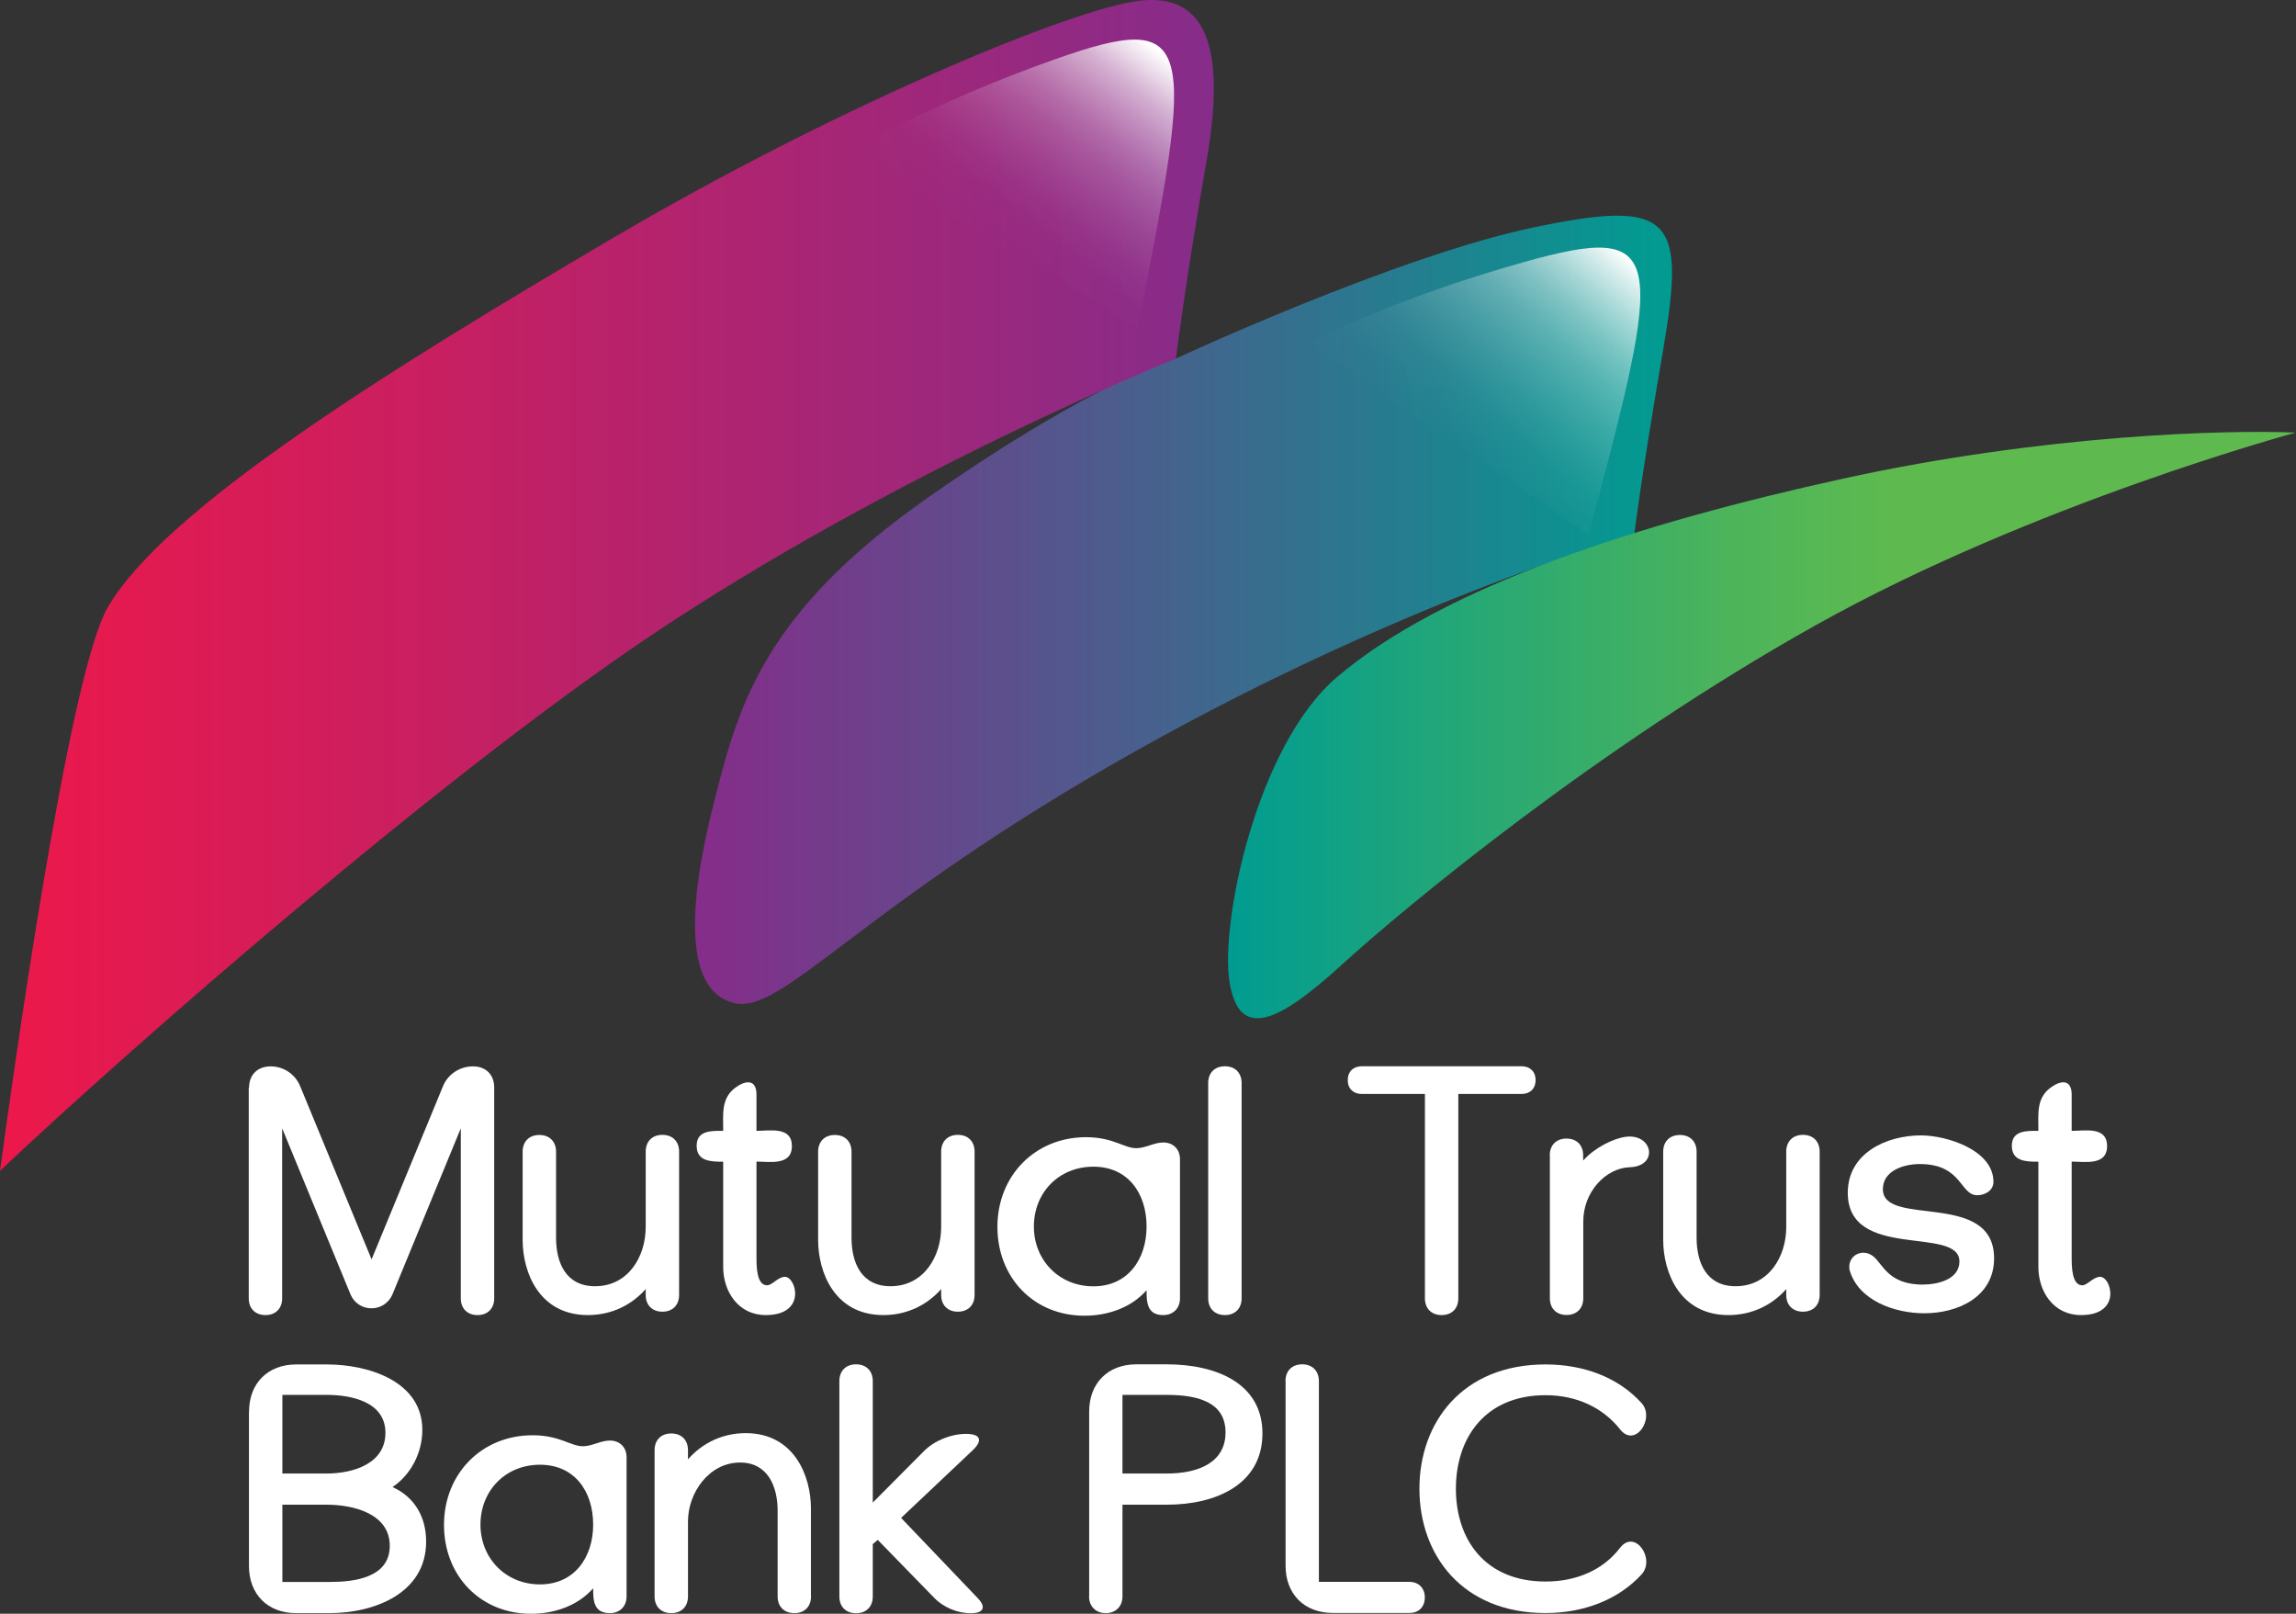
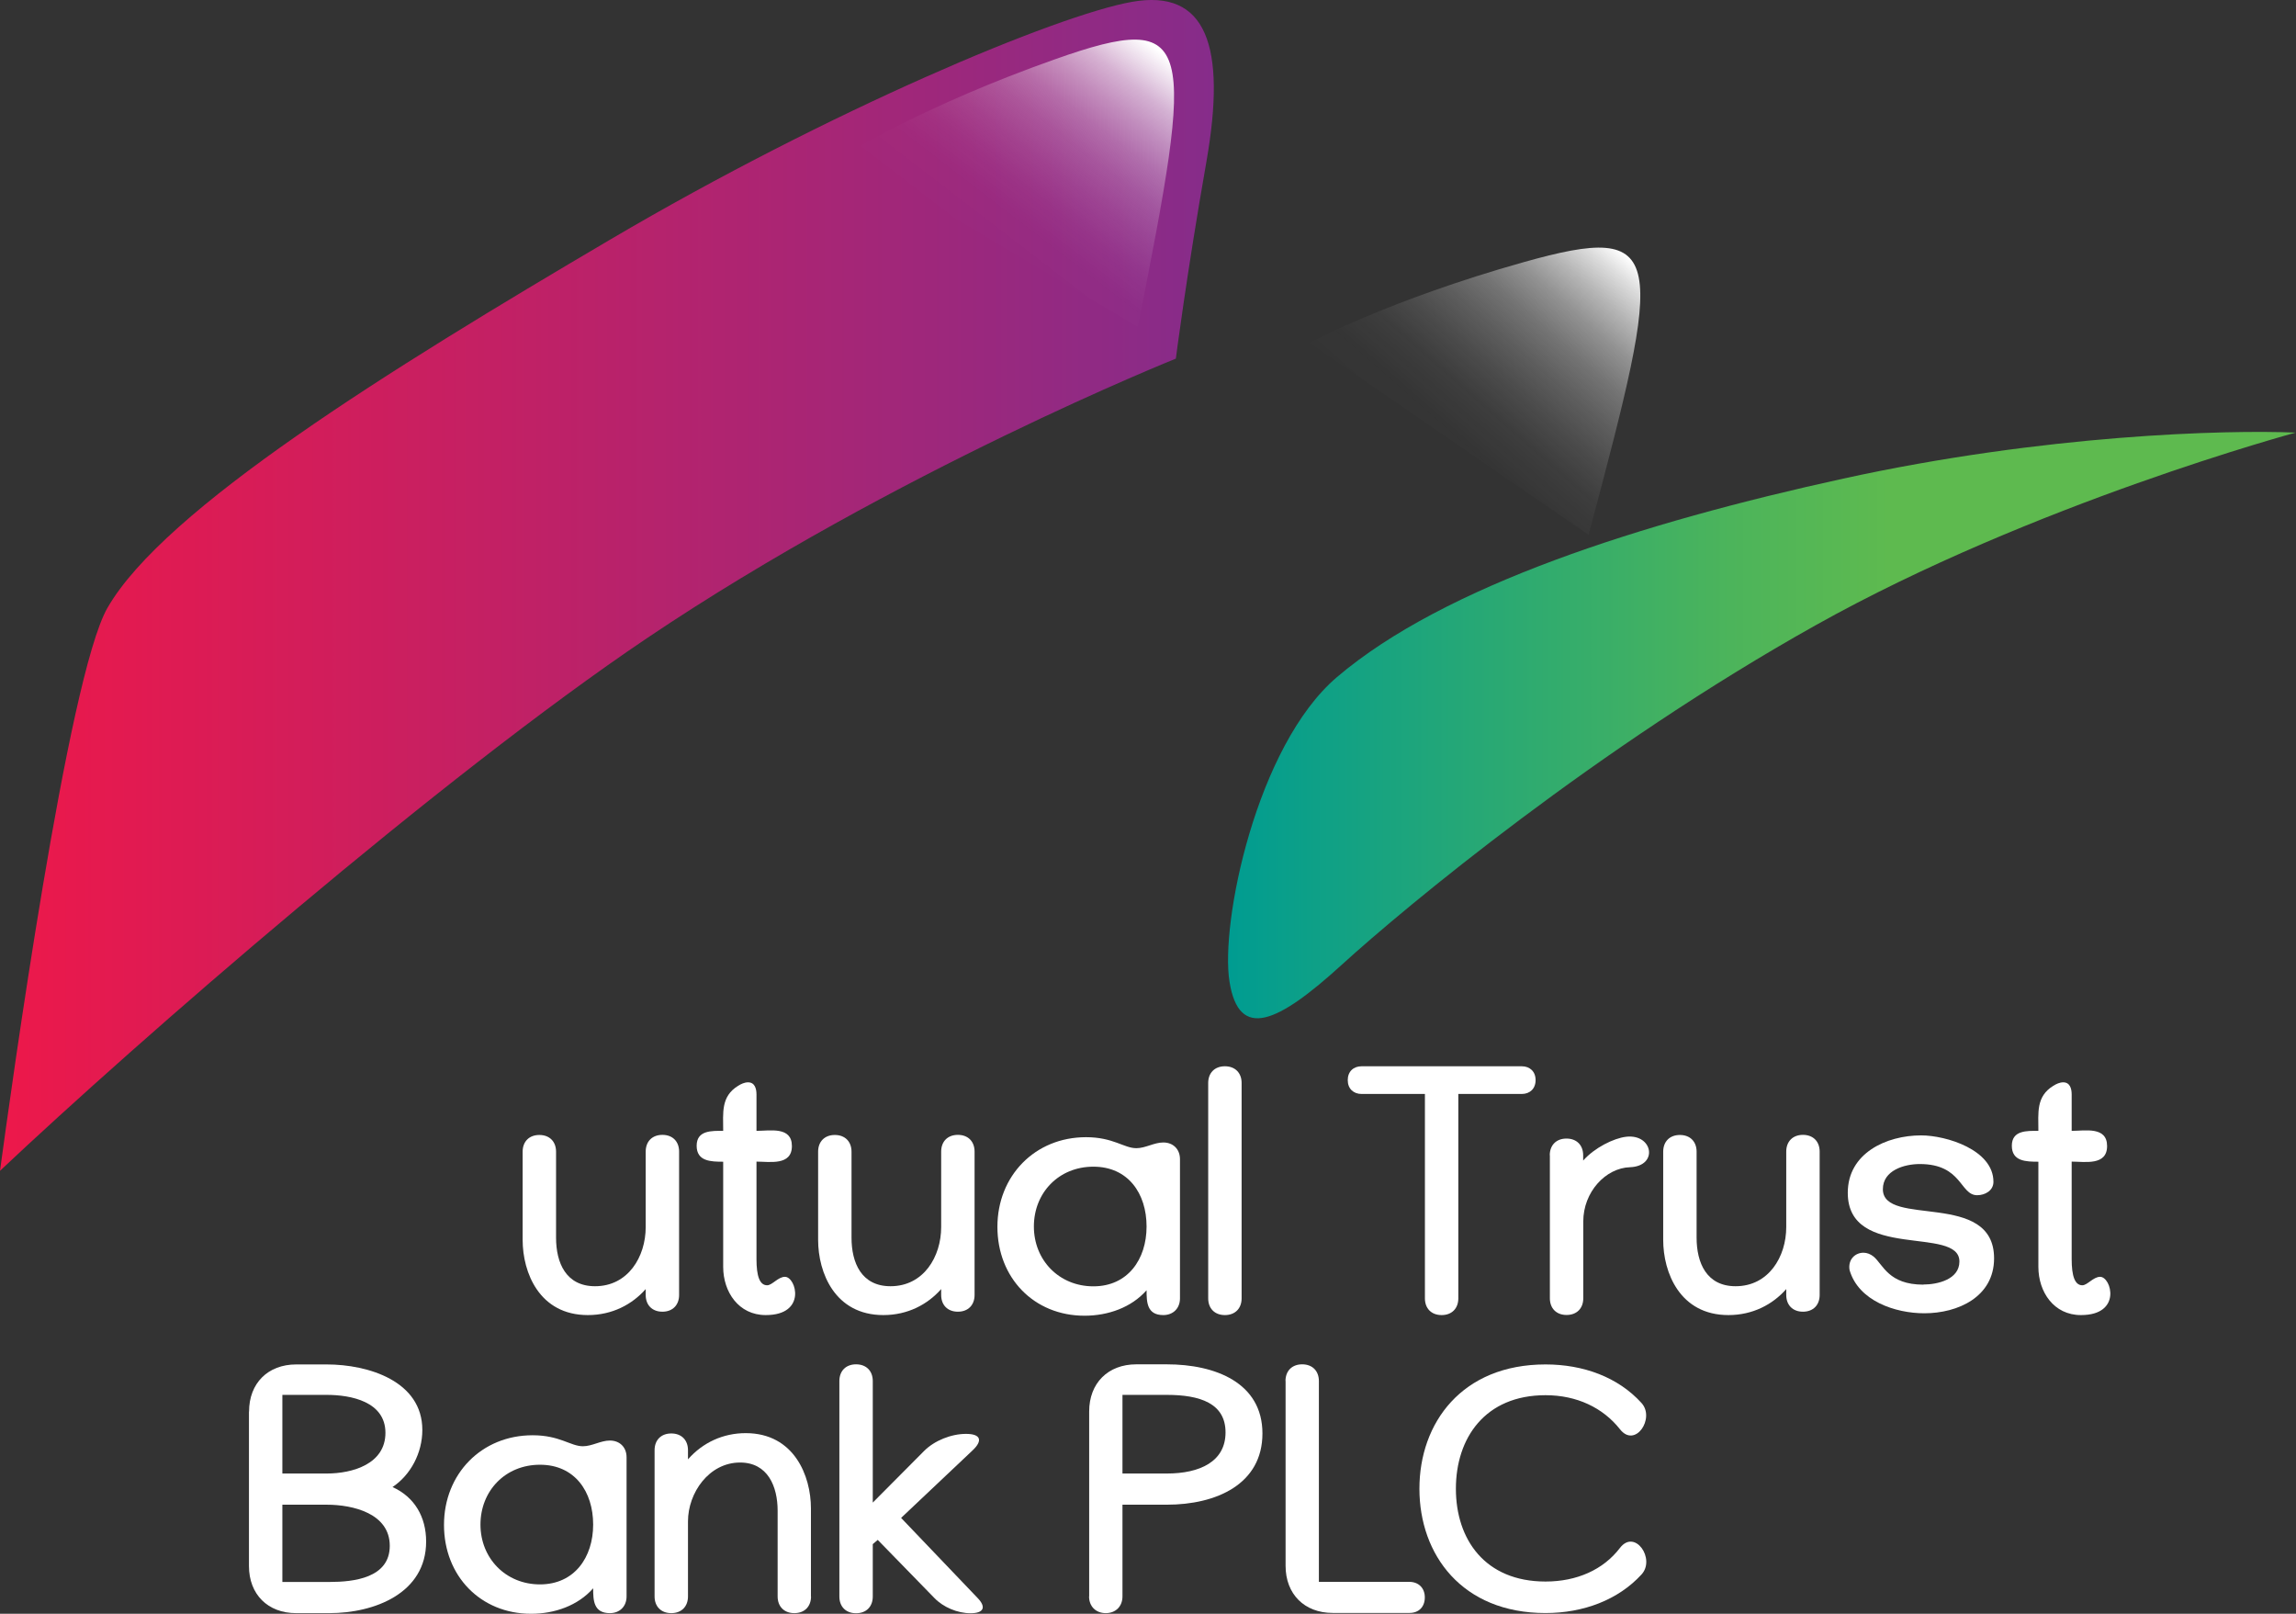
<svg xmlns="http://www.w3.org/2000/svg" width="259" height="182" viewBox="0 0 259 182" fill="none">
  <rect x="0" y="0" width="259" height="182" fill="#333333" stroke="none" />
  <g clip-path="url(#clip0_24_5)">
-     <path d="M132.63 40.446C132.63 40.446 157.518 28.871 173.092 25.629C188.666 22.386 190.181 24.544 187.593 39.576C185.005 54.607 184.349 60.341 184.349 60.341C184.349 60.341 159.14 67.267 127.98 84.778C96.819 102.3 88.281 114.519 82.76 113.112C77.239 111.706 77.572 102.408 80.375 91.155C83.189 79.914 85.789 69.305 104.821 56.014C123.865 42.711 132.63 40.446 132.63 40.446Z" fill="url(#paint0_linear_24_5)" />
    <path d="M259 48.778C259 48.778 229.354 56.777 204.801 70.521C180.247 84.253 158.603 102.205 151.353 108.809C144.102 115.413 139.773 117.356 138.7 110.752C137.615 104.16 141.729 84.098 150.816 76.362C162.956 66.039 185.22 58.946 207.937 53.975C230.654 49.005 251.106 48.456 259 48.79V48.778Z" fill="url(#paint1_linear_24_5)" />
    <path d="M147.716 38.658C147.716 38.658 156.719 33.818 171.888 29.562C188.225 24.973 187.7 28.502 179.198 60.317L147.716 38.658Z" fill="url(#paint2_linear_24_5)" />
    <path d="M0 132.042C1.192 123.28 7.656 76.338 12.116 68.566C18.496 57.432 43.813 41.745 68.808 27.035C93.802 12.326 119.215 1.728 127.658 0.215C136.101 -1.299 138.366 5.185 136.101 18.167C133.823 31.148 132.642 40.446 132.642 40.446C132.642 40.446 101.053 53.093 73.029 71.939C49.668 87.662 15.467 117.451 0 132.042Z" fill="url(#paint3_linear_24_5)" />
    <path d="M95.519 17.344C95.519 17.344 104.189 11.92 119.036 6.675C135.039 1.025 134.741 4.577 128.349 36.882L95.508 17.344H95.519Z" fill="url(#paint4_linear_24_5)" />
-     <path d="M28.095 122.66C28.095 121.218 29.049 120.264 30.528 120.264C32.007 120.264 33.283 121.147 33.843 122.458L41.916 142.031L49.99 122.458C50.55 121.135 51.874 120.264 53.353 120.264C54.831 120.264 55.749 121.218 55.749 122.66V146.43C55.749 147.55 55.034 148.313 53.865 148.313C52.697 148.313 51.981 147.55 51.981 146.43V127.25L44.266 145.989C43.86 146.942 42.942 147.55 41.904 147.55C40.867 147.55 39.949 146.954 39.543 145.989L31.828 127.25V146.43C31.828 147.55 31.112 148.313 29.944 148.313C28.775 148.313 28.06 147.55 28.06 146.43V122.66H28.095Z" fill="white" />
    <path d="M72.826 145.393C71.312 147.109 69.07 148.313 66.315 148.313C60.841 148.313 58.957 143.521 58.957 139.838V129.884C58.957 128.764 59.673 128.001 60.841 128.001C62.01 128.001 62.726 128.764 62.726 129.884V139.587C62.726 142.424 63.846 145.059 67.126 145.059C70.847 145.059 72.838 141.745 72.838 138.383V129.872C72.838 128.752 73.553 127.989 74.722 127.989C75.891 127.989 76.606 128.752 76.606 129.872V146.048C76.606 147.169 75.891 147.932 74.722 147.932C73.553 147.932 72.838 147.169 72.838 146.048V145.369L72.826 145.393Z" fill="white" />
    <path d="M86.373 148.313C83.332 148.313 81.579 145.714 81.579 142.877V131.017C80.184 131.017 78.586 130.981 78.586 129.217C78.586 127.452 80.303 127.536 81.579 127.536C81.579 125.498 81.305 123.662 83.261 122.458C83.582 122.255 83.976 122.064 84.382 122.064C85.145 122.064 85.335 122.78 85.335 123.423V127.536C86.85 127.536 89.33 127.011 89.33 129.252C89.33 131.493 86.814 131.005 85.335 131.005V141.995C85.335 143.914 85.693 144.952 86.54 144.952C87.1 144.952 87.78 143.998 88.543 143.998C89.819 143.998 91.024 148.313 86.385 148.313H86.373Z" fill="white" />
    <path d="M106.157 145.393C104.642 147.109 102.4 148.313 99.646 148.313C94.172 148.313 92.288 143.521 92.288 139.838V129.884C92.288 128.764 93.003 128.001 94.172 128.001C95.341 128.001 96.056 128.764 96.056 129.884V139.587C96.056 142.424 97.177 145.059 100.456 145.059C104.177 145.059 106.169 141.745 106.169 138.383V129.872C106.169 128.752 106.884 127.989 108.053 127.989C109.221 127.989 109.937 128.752 109.937 129.872V146.048C109.937 147.169 109.221 147.932 108.053 147.932C106.884 147.932 106.169 147.169 106.169 146.048V145.369L106.157 145.393Z" fill="white" />
    <path d="M129.339 145.512C127.622 147.467 124.986 148.385 122.339 148.385C116.627 148.385 112.513 144.105 112.513 138.36C112.513 132.614 116.746 128.251 122.506 128.251C125.583 128.251 126.787 129.491 128.182 129.491C129.22 129.491 130.186 128.847 131.223 128.847C132.344 128.847 133.107 129.61 133.107 130.731V146.43C133.107 147.55 132.344 148.313 131.223 148.313C129.387 148.313 129.339 146.871 129.339 145.512ZM129.339 138.324C129.339 134.605 127.264 131.577 123.341 131.577C119.417 131.577 116.627 134.533 116.627 138.324C116.627 142.115 119.465 145.071 123.341 145.071C127.216 145.071 129.339 142.031 129.339 138.324Z" fill="white" />
    <path d="M136.291 122.136C136.291 121.015 137.007 120.253 138.175 120.253C139.344 120.253 140.06 121.015 140.06 122.136V146.43C140.06 147.55 139.344 148.313 138.175 148.313C137.007 148.313 136.291 147.55 136.291 146.43V122.136Z" fill="white" />
    <path d="M160.749 123.376H153.594C152.676 123.376 152.032 122.78 152.032 121.814C152.032 120.849 152.676 120.253 153.594 120.253H171.661C172.579 120.253 173.223 120.849 173.223 121.814C173.223 122.78 172.579 123.376 171.661 123.376H164.506V146.43C164.506 147.55 163.79 148.313 162.622 148.313C161.453 148.313 160.738 147.55 160.738 146.43V123.376H160.749Z" fill="white" />
    <path d="M174.821 130.29C174.821 129.169 175.537 128.406 176.705 128.406C177.874 128.406 178.589 129.169 178.589 130.29V130.886C179.865 129.443 182.024 128.37 183.431 128.203C186.472 127.846 187.104 131.517 183.872 131.637C181.117 131.72 178.601 134.438 178.601 137.752V146.418C178.601 147.538 177.886 148.301 176.717 148.301C175.548 148.301 174.833 147.538 174.833 146.418V130.278L174.821 130.29Z" fill="white" />
    <path d="M201.486 145.393C199.971 147.109 197.729 148.313 194.974 148.313C189.501 148.313 187.617 143.521 187.617 139.838V129.884C187.617 128.764 188.332 128.001 189.501 128.001C190.67 128.001 191.385 128.764 191.385 129.884V139.587C191.385 142.424 192.506 145.059 195.785 145.059C199.506 145.059 201.497 141.745 201.497 138.383V129.872C201.497 128.752 202.213 127.989 203.382 127.989C204.55 127.989 205.266 128.752 205.266 129.872V146.048C205.266 147.169 204.55 147.932 203.382 147.932C202.213 147.932 201.497 147.169 201.497 146.048V145.369L201.486 145.393Z" fill="white" />
    <path d="M216.952 144.868C218.55 144.868 221.031 144.308 221.031 142.269C221.031 138.193 208.438 142.234 208.438 134.521C208.438 130.051 212.79 128.048 216.714 128.048C219.552 128.048 224.87 129.682 224.87 133.282C224.87 134.283 223.916 134.795 223.034 134.795C221.078 134.795 221.353 131.279 216.559 131.279C214.806 131.279 212.397 131.994 212.397 134.116C212.397 138.467 224.942 134.199 224.942 141.912C224.942 146.263 220.864 148.11 217.071 148.11C213.792 148.11 209.642 146.716 208.64 143.235C208.438 142.031 209.284 141.28 210.203 141.28C210.608 141.28 211.002 141.435 211.359 141.721C212.433 142.639 213.041 144.88 216.952 144.88V144.868Z" fill="white" />
    <path d="M234.732 148.313C231.691 148.313 229.939 145.714 229.939 142.877V131.017C228.543 131.017 226.945 130.981 226.945 129.217C226.945 127.452 228.663 127.536 229.939 127.536C229.939 125.498 229.664 123.662 231.62 122.458C231.942 122.255 232.335 122.064 232.741 122.064C233.504 122.064 233.695 122.78 233.695 123.423V127.536C235.209 127.536 237.69 127.011 237.69 129.252C237.69 131.493 235.174 131.005 233.695 131.005V141.995C233.695 143.914 234.053 144.952 234.899 144.952C235.46 144.952 236.14 143.998 236.903 143.998C238.179 143.998 239.383 148.313 234.744 148.313H234.732Z" fill="white" />
    <path d="M28.095 159.196C28.095 156.002 30.218 153.88 33.414 153.88H36.848C41.559 153.88 47.641 155.763 47.641 161.271C47.641 163.869 46.317 166.349 44.278 167.708C46.758 168.828 48.07 171.069 48.07 173.858C48.07 179.687 42.239 181.928 37.158 181.928H33.402C30.206 181.928 28.084 179.807 28.084 176.612V159.196H28.095ZM36.848 166.182C39.77 166.182 43.479 165.109 43.479 161.592C43.479 158.076 39.603 157.313 36.848 157.313H31.852V166.182H36.848ZM37.17 178.412C39.889 178.412 43.968 177.971 43.968 174.335C43.968 170.7 39.853 169.698 36.848 169.698H31.852V178.412H37.17Z" fill="white" />
    <path d="M66.911 179.127C65.194 181.082 62.559 182 59.911 182C54.199 182 50.085 177.721 50.085 171.975C50.085 166.229 54.319 161.867 60.078 161.867C63.155 161.867 64.359 163.106 65.755 163.106C66.792 163.106 67.758 162.463 68.796 162.463C69.916 162.463 70.68 163.225 70.68 164.346V180.045C70.68 181.166 69.916 181.928 68.796 181.928C66.959 181.928 66.911 180.486 66.911 179.127ZM66.911 171.939C66.911 168.22 64.837 165.192 60.913 165.192C56.99 165.192 54.199 168.149 54.199 171.939C54.199 175.73 57.038 178.686 60.913 178.686C64.789 178.686 66.911 175.646 66.911 171.939Z" fill="white" />
    <path d="M91.489 180.045C91.489 181.166 90.773 181.928 89.605 181.928C88.436 181.928 87.721 181.166 87.721 180.045V170.378C87.721 167.624 86.6 164.942 83.487 164.942C79.969 164.942 77.608 168.375 77.608 171.57V180.045C77.608 181.166 76.893 181.928 75.724 181.928C74.555 181.928 73.84 181.166 73.84 180.045V163.547C73.84 162.427 74.555 161.664 75.724 161.664C76.893 161.664 77.608 162.427 77.608 163.547V164.584C79.29 162.665 81.603 161.628 84.119 161.628C89.593 161.628 91.477 166.468 91.477 170.103V180.057L91.489 180.045Z" fill="white" />
    <path d="M94.685 155.751C94.685 154.631 95.4 153.868 96.569 153.868C97.738 153.868 98.453 154.631 98.453 155.751V169.46L104.249 163.631C105.405 162.474 107.29 161.712 108.971 161.712C110.652 161.712 110.891 162.474 109.687 163.595L101.649 171.188L110.283 180.224C111.284 181.261 110.962 181.94 109.484 181.94C108.005 181.94 106.407 181.261 105.405 180.224L99.014 173.668L98.453 174.145V180.057C98.453 181.178 97.738 181.94 96.569 181.94C95.4 181.94 94.685 181.178 94.685 180.057V155.763V155.751Z" fill="white" />
    <path d="M122.864 180.045V159.184C122.864 155.99 124.986 153.868 128.182 153.868H131.617C137.09 153.868 142.409 155.942 142.409 161.664C142.409 167.386 137.21 169.698 131.617 169.698H126.62V180.045C126.62 181.166 125.857 181.928 124.736 181.928C123.615 181.928 122.852 181.166 122.852 180.045H122.864ZM126.62 166.182H131.617C135.373 166.182 138.247 164.823 138.247 161.545C138.247 158.267 135.373 157.313 131.617 157.313H126.62V166.182Z" fill="white" />
    <path d="M145.009 155.751C145.009 154.631 145.724 153.868 146.893 153.868C148.061 153.868 148.777 154.631 148.777 155.751V178.4H158.973C160.01 178.4 160.726 179.08 160.726 180.152C160.726 181.225 160.046 181.905 159.009 181.905H150.339C147.143 181.905 145.02 179.783 145.02 176.588V155.728L145.009 155.751Z" fill="white" />
    <path d="M185.172 177.566C182.537 180.438 178.613 181.917 174.344 181.917C164.911 181.917 160.117 175.325 160.117 167.898C160.117 160.472 164.911 153.88 174.344 153.88C178.625 153.88 182.537 155.322 185.172 158.231C186.734 159.947 184.456 163.38 182.739 161.187C180.819 158.755 177.862 157.349 174.344 157.349C167.511 157.349 164.232 162.188 164.232 167.898C164.232 173.608 167.511 178.364 174.344 178.364C177.862 178.364 180.855 177.041 182.739 174.574C184.421 172.38 186.782 175.813 185.172 177.566Z" fill="white" />
  </g>
  <defs>
    <linearGradient id="paint0_linear_24_5" x1="78.395" y1="68.781" x2="188.618" y2="68.781" gradientUnits="userSpaceOnUse">
      <stop stop-color="#862C8A" />
      <stop offset="1" stop-color="#009C91" />
    </linearGradient>
    <linearGradient id="paint1_linear_24_5" x1="138.521" y1="81.762" x2="259" y2="81.762" gradientUnits="userSpaceOnUse">
      <stop stop-color="#009C91" />
      <stop offset="0.19" stop-color="#20A67A" />
      <stop offset="0.47" stop-color="#4CB45B" />
      <stop offset="0.62" stop-color="#5EBA4F" />
    </linearGradient>
    <linearGradient id="paint2_linear_24_5" x1="186.707" y1="23.049" x2="156.462" y2="57.492" gradientUnits="userSpaceOnUse">
      <stop offset="0.14" stop-color="white" />
      <stop offset="0.19" stop-color="#FEFEFE" stop-opacity="0.84" />
      <stop offset="0.26" stop-color="#FEFEFE" stop-opacity="0.64" />
      <stop offset="0.33" stop-color="#FDFDFD" stop-opacity="0.47" />
      <stop offset="0.41" stop-color="#FDFDFD" stop-opacity="0.32" />
      <stop offset="0.49" stop-color="#FDFDFD" stop-opacity="0.21" />
      <stop offset="0.57" stop-color="#FDFDFD" stop-opacity="0.12" />
      <stop offset="0.65" stop-color="#FDFDFD" stop-opacity="0.05" />
      <stop offset="0.75" stop-color="#FDFDFD" stop-opacity="0.01" />
      <stop offset="0.87" stop-color="#FDFDFD" stop-opacity="0" />
    </linearGradient>
    <linearGradient id="paint3_linear_24_5" x1="0" y1="66.027" x2="136.923" y2="66.027" gradientUnits="userSpaceOnUse">
      <stop stop-color="#ED184A" />
      <stop offset="1" stop-color="#862C8A" />
    </linearGradient>
    <linearGradient id="paint4_linear_24_5" x1="135.719" y1="-3.814" x2="108.805" y2="31.23" gradientUnits="userSpaceOnUse">
      <stop offset="0.24" stop-color="white" />
      <stop offset="0.29" stop-color="#FEFEFE" stop-opacity="0.84" />
      <stop offset="0.35" stop-color="#FEFEFE" stop-opacity="0.64" />
      <stop offset="0.42" stop-color="#FDFDFD" stop-opacity="0.47" />
      <stop offset="0.49" stop-color="#FDFDFD" stop-opacity="0.32" />
      <stop offset="0.56" stop-color="#FDFDFD" stop-opacity="0.21" />
      <stop offset="0.64" stop-color="#FDFDFD" stop-opacity="0.12" />
      <stop offset="0.72" stop-color="#FDFDFD" stop-opacity="0.05" />
      <stop offset="0.8" stop-color="#FDFDFD" stop-opacity="0.01" />
      <stop offset="0.92" stop-color="#FDFDFD" stop-opacity="0" />
    </linearGradient>
    <clipPath id="clip0_24_5">
      <rect width="259" height="182" fill="white" />
    </clipPath>
  </defs>
</svg>